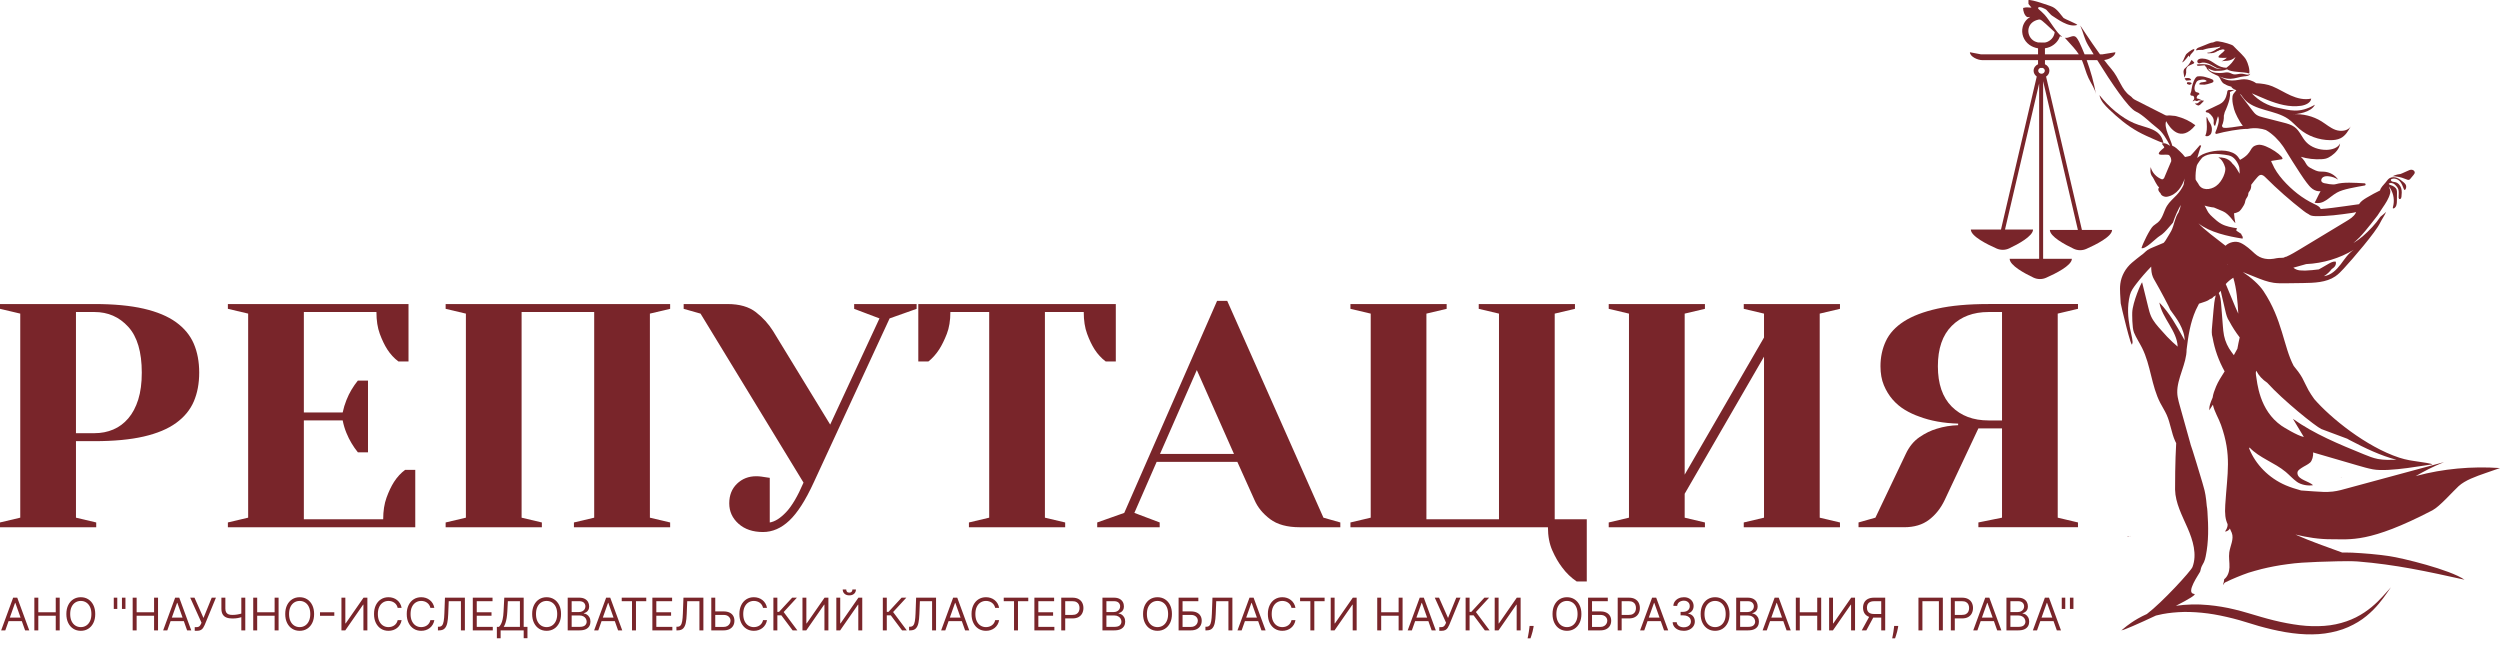
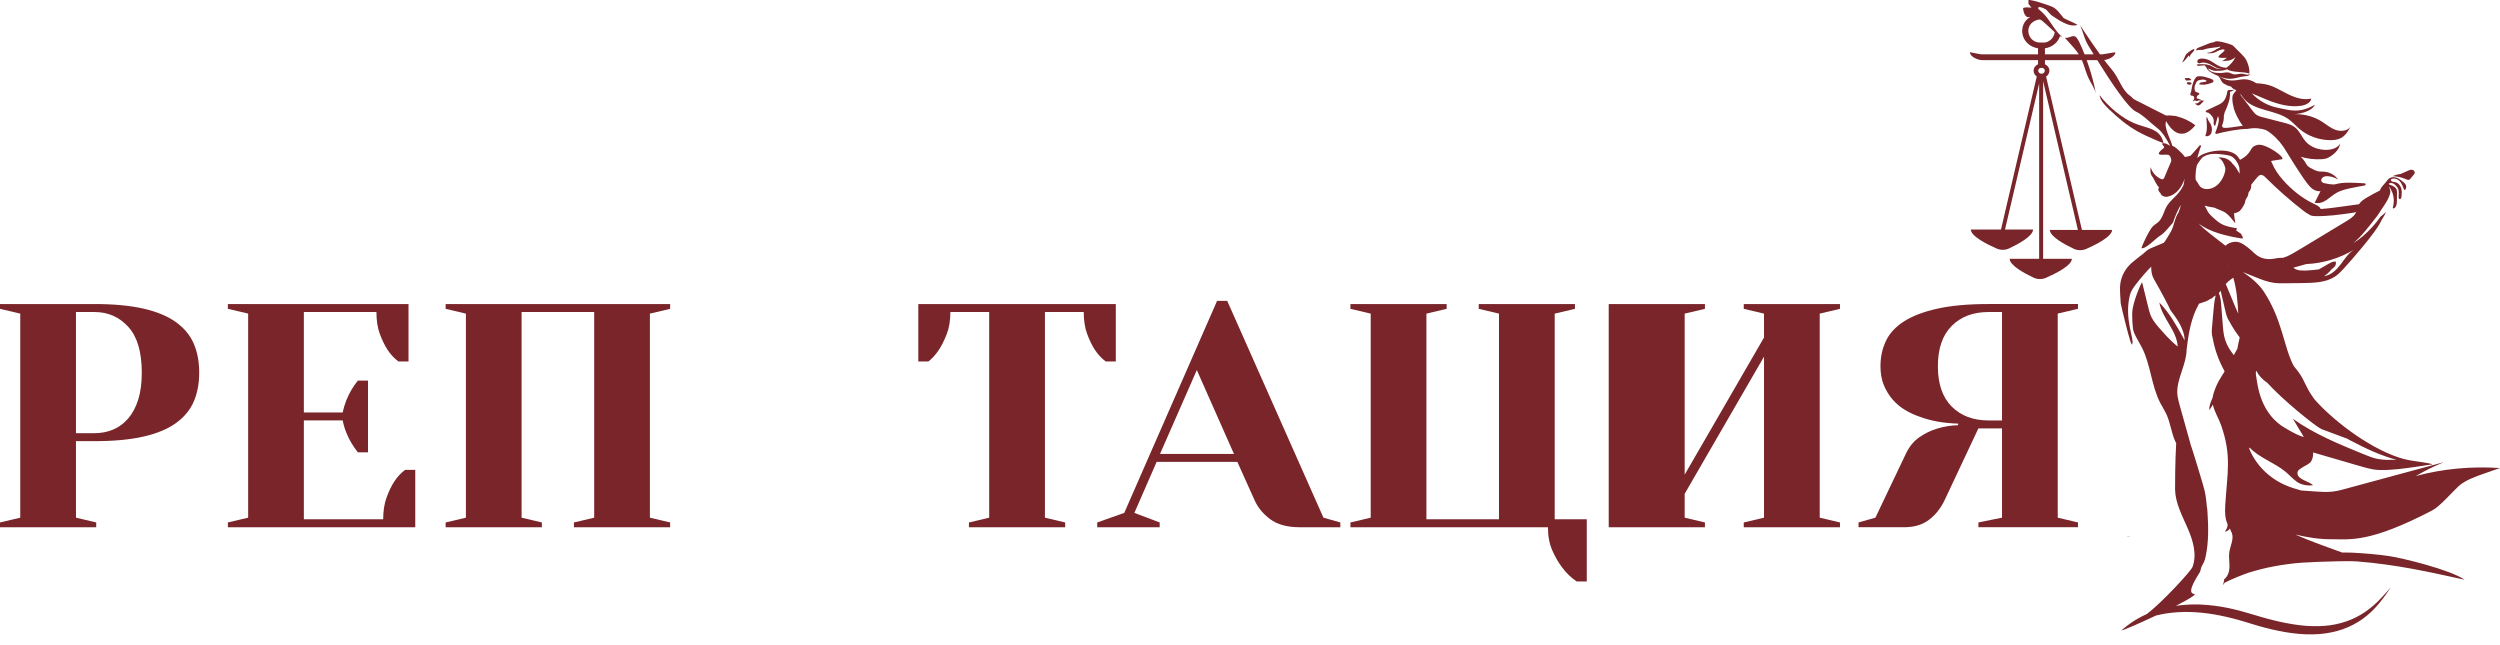
<svg xmlns="http://www.w3.org/2000/svg" width="349" height="90" viewBox="0 0 349 90" fill="none">
-   <path d="M0.74 88H0.161L1.837 83.434H2.408L4.084 88H3.504L2.14 84.157H2.104L0.74 88ZM0.954 86.217H3.29V86.707H0.954V86.217ZM4.795 88V83.434H5.348V85.468H7.782V83.434H8.335V88H7.782V85.958H5.348V88H4.795ZM13.294 85.717C13.294 86.199 13.207 86.615 13.034 86.966C12.86 87.316 12.621 87.587 12.318 87.777C12.015 87.967 11.668 88.062 11.279 88.062C10.89 88.062 10.543 87.967 10.24 87.777C9.937 87.587 9.698 87.316 9.525 86.966C9.351 86.615 9.264 86.199 9.264 85.717C9.264 85.236 9.351 84.82 9.525 84.469C9.698 84.118 9.937 83.848 10.24 83.657C10.543 83.467 10.89 83.372 11.279 83.372C11.668 83.372 12.015 83.467 12.318 83.657C12.621 83.848 12.86 84.118 13.034 84.469C13.207 84.82 13.294 85.236 13.294 85.717ZM12.759 85.717C12.759 85.322 12.693 84.988 12.561 84.716C12.43 84.444 12.252 84.239 12.028 84.099C11.805 83.959 11.556 83.889 11.279 83.889C11.003 83.889 10.752 83.959 10.528 84.099C10.305 84.239 10.127 84.444 9.995 84.716C9.864 84.988 9.799 85.322 9.799 85.717C9.799 86.112 9.864 86.446 9.995 86.718C10.127 86.99 10.305 87.196 10.528 87.336C10.752 87.475 11.003 87.545 11.279 87.545C11.556 87.545 11.805 87.475 12.028 87.336C12.252 87.196 12.43 86.99 12.561 86.718C12.693 86.446 12.759 86.112 12.759 85.717ZM16.373 83.434V85.004H15.883V83.434H16.373ZM17.514 83.434V85.004H17.024V83.434H17.514ZM18.521 88V83.434H19.074V85.468H21.509V83.434H22.061V88H21.509V85.958H19.074V88H18.521ZM23.356 88H22.776L24.452 83.434H25.023L26.7 88H26.12L24.756 84.157H24.72L23.356 88ZM23.57 86.217H25.906V86.707H23.57V86.217ZM27.186 88.062V87.545H27.471C27.581 87.545 27.673 87.524 27.747 87.481C27.823 87.438 27.886 87.382 27.935 87.313C27.985 87.245 28.027 87.174 28.059 87.099L28.131 86.93L26.552 83.434H27.15L28.407 86.27L29.558 83.434H30.146L28.568 87.26C28.505 87.403 28.434 87.535 28.354 87.657C28.275 87.779 28.167 87.877 28.03 87.951C27.895 88.025 27.712 88.062 27.48 88.062H27.186ZM30.907 83.434H31.46V84.959C31.46 85.185 31.499 85.363 31.578 85.492C31.657 85.62 31.768 85.71 31.912 85.764C32.056 85.816 32.227 85.842 32.423 85.842C32.546 85.842 32.666 85.838 32.782 85.829C32.898 85.818 33.011 85.804 33.12 85.786C33.232 85.769 33.34 85.747 33.446 85.722C33.553 85.696 33.658 85.668 33.76 85.637V86.136C33.661 86.168 33.562 86.196 33.464 86.221C33.367 86.246 33.266 86.268 33.161 86.286C33.056 86.303 32.944 86.318 32.824 86.328C32.704 86.337 32.57 86.341 32.423 86.341C32.108 86.341 31.836 86.296 31.609 86.205C31.383 86.115 31.209 85.968 31.087 85.766C30.967 85.564 30.907 85.295 30.907 84.959V83.434ZM33.689 83.434H34.242V88H33.689V83.434ZM35.35 88V83.434H35.903V85.468H38.337V83.434H38.89V88H38.337V85.958H35.903V88H35.35ZM43.849 85.717C43.849 86.199 43.762 86.615 43.588 86.966C43.414 87.316 43.176 87.587 42.873 87.777C42.569 87.967 42.223 88.062 41.834 88.062C41.444 88.062 41.098 87.967 40.795 87.777C40.492 87.587 40.253 87.316 40.079 86.966C39.905 86.615 39.818 86.199 39.818 85.717C39.818 85.236 39.905 84.82 40.079 84.469C40.253 84.118 40.492 83.848 40.795 83.657C41.098 83.467 41.444 83.372 41.834 83.372C42.223 83.372 42.569 83.467 42.873 83.657C43.176 83.848 43.414 84.118 43.588 84.469C43.762 84.82 43.849 85.236 43.849 85.717ZM43.314 85.717C43.314 85.322 43.248 84.988 43.115 84.716C42.985 84.444 42.807 84.239 42.583 84.099C42.36 83.959 42.11 83.889 41.834 83.889C41.557 83.889 41.307 83.959 41.082 84.099C40.859 84.239 40.682 84.444 40.55 84.716C40.419 84.988 40.353 85.322 40.353 85.717C40.353 86.112 40.419 86.446 40.55 86.718C40.682 86.99 40.859 87.196 41.082 87.336C41.307 87.475 41.557 87.545 41.834 87.545C42.11 87.545 42.36 87.475 42.583 87.336C42.807 87.196 42.985 86.99 43.115 86.718C43.248 86.446 43.314 86.112 43.314 85.717ZM46.669 85.472V85.962H44.672V85.472H46.669ZM47.666 83.434H48.21V87.028H48.255L50.751 83.434H51.286V88H50.733V84.415H50.689L48.201 88H47.666V83.434ZM56.066 84.861H55.514C55.481 84.702 55.424 84.562 55.342 84.442C55.262 84.322 55.164 84.221 55.048 84.139C54.933 84.056 54.806 83.993 54.666 83.952C54.527 83.91 54.381 83.889 54.23 83.889C53.953 83.889 53.703 83.959 53.478 84.099C53.255 84.239 53.078 84.444 52.946 84.716C52.815 84.988 52.749 85.322 52.749 85.717C52.749 86.112 52.815 86.446 52.946 86.718C53.078 86.99 53.255 87.196 53.478 87.336C53.703 87.475 53.953 87.545 54.23 87.545C54.381 87.545 54.527 87.524 54.666 87.483C54.806 87.441 54.933 87.379 55.048 87.298C55.164 87.215 55.262 87.113 55.342 86.992C55.424 86.871 55.481 86.731 55.514 86.573H56.066C56.025 86.807 55.949 87.015 55.839 87.2C55.729 87.384 55.592 87.541 55.429 87.67C55.265 87.798 55.082 87.895 54.878 87.962C54.676 88.029 54.46 88.062 54.23 88.062C53.84 88.062 53.494 87.967 53.191 87.777C52.888 87.587 52.649 87.316 52.475 86.966C52.301 86.615 52.214 86.199 52.214 85.717C52.214 85.236 52.301 84.82 52.475 84.469C52.649 84.118 52.888 83.848 53.191 83.657C53.494 83.467 53.84 83.372 54.23 83.372C54.46 83.372 54.676 83.405 54.878 83.472C55.082 83.539 55.265 83.637 55.429 83.767C55.592 83.894 55.729 84.05 55.839 84.235C55.949 84.418 56.025 84.626 56.066 84.861ZM60.634 84.861H60.081C60.048 84.702 59.991 84.562 59.909 84.442C59.829 84.322 59.731 84.221 59.615 84.139C59.501 84.056 59.373 83.993 59.234 83.952C59.094 83.91 58.948 83.889 58.797 83.889C58.52 83.889 58.27 83.959 58.045 84.099C57.823 84.239 57.645 84.444 57.513 84.716C57.382 84.988 57.316 85.322 57.316 85.717C57.316 86.112 57.382 86.446 57.513 86.718C57.645 86.99 57.823 87.196 58.045 87.336C58.27 87.475 58.52 87.545 58.797 87.545C58.948 87.545 59.094 87.524 59.234 87.483C59.373 87.441 59.501 87.379 59.615 87.298C59.731 87.215 59.829 87.113 59.909 86.992C59.991 86.871 60.048 86.731 60.081 86.573H60.634C60.592 86.807 60.516 87.015 60.406 87.2C60.296 87.384 60.16 87.541 59.996 87.67C59.833 87.798 59.649 87.895 59.446 87.962C59.243 88.029 59.027 88.062 58.797 88.062C58.407 88.062 58.061 87.967 57.758 87.777C57.455 87.587 57.216 87.316 57.042 86.966C56.868 86.615 56.782 86.199 56.782 85.717C56.782 85.236 56.868 84.82 57.042 84.469C57.216 84.118 57.455 83.848 57.758 83.657C58.061 83.467 58.407 83.372 58.797 83.372C59.027 83.372 59.243 83.405 59.446 83.472C59.649 83.539 59.833 83.637 59.996 83.767C60.16 83.894 60.296 84.05 60.406 84.235C60.516 84.418 60.592 84.626 60.634 84.861ZM61.135 88V87.492H61.269C61.459 87.492 61.607 87.431 61.712 87.309C61.818 87.187 61.893 86.99 61.94 86.718C61.987 86.446 62.019 86.086 62.035 85.637L62.116 83.434H64.898V88H64.345V83.925H62.642L62.57 85.744C62.553 86.222 62.509 86.63 62.439 86.966C62.369 87.302 62.246 87.558 62.071 87.735C61.896 87.912 61.64 88 61.304 88H61.135ZM66.002 88V83.434H68.758V83.925H66.555V85.468H68.615V85.958H66.555V87.51H68.793V88H66.002ZM69.362 89.106V87.51H69.656C69.757 87.417 69.852 87.287 69.942 87.119C70.032 86.95 70.109 86.724 70.171 86.442C70.235 86.158 70.277 85.797 70.298 85.361L70.396 83.434H73.107V87.51H73.633V89.097H73.107V88H69.888V89.106H69.362ZM70.316 87.51H72.581V83.925H70.896L70.824 85.361C70.806 85.693 70.775 85.995 70.731 86.266C70.686 86.535 70.629 86.773 70.559 86.981C70.489 87.188 70.408 87.364 70.316 87.51ZM78.321 85.717C78.321 86.199 78.234 86.615 78.06 86.966C77.886 87.316 77.648 87.587 77.344 87.777C77.041 87.967 76.695 88.062 76.306 88.062C75.916 88.062 75.57 87.967 75.267 87.777C74.963 87.587 74.725 87.316 74.551 86.966C74.377 86.615 74.29 86.199 74.29 85.717C74.29 85.236 74.377 84.82 74.551 84.469C74.725 84.118 74.963 83.848 75.267 83.657C75.57 83.467 75.916 83.372 76.306 83.372C76.695 83.372 77.041 83.467 77.344 83.657C77.648 83.848 77.886 84.118 78.06 84.469C78.234 84.82 78.321 85.236 78.321 85.717ZM77.786 85.717C77.786 85.322 77.72 84.988 77.587 84.716C77.457 84.444 77.279 84.239 77.055 84.099C76.832 83.959 76.582 83.889 76.306 83.889C76.029 83.889 75.779 83.959 75.554 84.099C75.331 84.239 75.154 84.444 75.022 84.716C74.891 84.988 74.825 85.322 74.825 85.717C74.825 86.112 74.891 86.446 75.022 86.718C75.154 86.99 75.331 87.196 75.554 87.336C75.779 87.475 76.029 87.545 76.306 87.545C76.582 87.545 76.832 87.475 77.055 87.336C77.279 87.196 77.457 86.99 77.587 86.718C77.72 86.446 77.786 86.112 77.786 85.717ZM79.251 88V83.434H80.847C81.165 83.434 81.427 83.489 81.634 83.599C81.84 83.708 81.994 83.854 82.095 84.039C82.196 84.221 82.247 84.424 82.247 84.647C82.247 84.843 82.212 85.005 82.142 85.133C82.073 85.261 81.983 85.362 81.87 85.436C81.758 85.511 81.637 85.566 81.507 85.601V85.646C81.646 85.655 81.787 85.704 81.928 85.793C82.069 85.882 82.187 86.01 82.282 86.176C82.377 86.343 82.425 86.546 82.425 86.787C82.425 87.016 82.373 87.222 82.269 87.405C82.165 87.588 82.001 87.733 81.776 87.84C81.552 87.947 81.26 88 80.9 88H79.251ZM79.803 87.51H80.9C81.261 87.51 81.518 87.44 81.669 87.3C81.822 87.159 81.899 86.988 81.899 86.787C81.899 86.633 81.859 86.49 81.781 86.359C81.702 86.227 81.59 86.121 81.444 86.043C81.298 85.962 81.126 85.922 80.927 85.922H79.803V87.51ZM79.803 85.441H80.829C80.995 85.441 81.145 85.408 81.279 85.343C81.414 85.277 81.521 85.185 81.6 85.066C81.68 84.947 81.721 84.808 81.721 84.647C81.721 84.447 81.651 84.276 81.511 84.137C81.371 83.996 81.15 83.925 80.847 83.925H79.803V85.441ZM83.521 88H82.941L84.618 83.434H85.188L86.865 88H86.285L84.921 84.157H84.885L83.521 88ZM83.735 86.217H86.071V86.707H83.735V86.217ZM86.793 83.925V83.434H90.217V83.925H88.781V88H88.228V83.925H86.793ZM91.07 88V83.434H93.826V83.925H91.623V85.468H93.683V85.958H91.623V87.51H93.861V88H91.07ZM94.43 88V87.492H94.563C94.754 87.492 94.901 87.431 95.007 87.309C95.112 87.187 95.188 86.99 95.234 86.718C95.282 86.446 95.314 86.086 95.33 85.637L95.41 83.434H98.193V88H97.64V83.925H95.937L95.865 85.744C95.847 86.222 95.804 86.63 95.734 86.966C95.664 87.302 95.541 87.558 95.366 87.735C95.191 87.912 94.935 88 94.599 88H94.43ZM99.707 85.352H101.009C101.336 85.352 101.612 85.405 101.836 85.512C102.062 85.619 102.233 85.77 102.349 85.965C102.467 86.159 102.525 86.389 102.525 86.653C102.525 86.918 102.467 87.151 102.349 87.353C102.233 87.556 102.062 87.714 101.836 87.828C101.612 87.943 101.336 88 101.009 88H99.297V83.434H99.85V87.519H101.009C101.217 87.519 101.394 87.477 101.538 87.394C101.683 87.309 101.793 87.2 101.868 87.068C101.943 86.934 101.981 86.793 101.981 86.645C101.981 86.426 101.897 86.238 101.729 86.081C101.561 85.922 101.321 85.842 101.009 85.842H99.707V85.352ZM107.072 84.861H106.52C106.487 84.702 106.43 84.562 106.348 84.442C106.268 84.322 106.17 84.221 106.054 84.139C105.939 84.056 105.812 83.993 105.672 83.952C105.533 83.91 105.387 83.889 105.236 83.889C104.959 83.889 104.709 83.959 104.484 84.099C104.261 84.239 104.084 84.444 103.951 84.716C103.821 84.988 103.755 85.322 103.755 85.717C103.755 86.112 103.821 86.446 103.951 86.718C104.084 86.99 104.261 87.196 104.484 87.336C104.709 87.475 104.959 87.545 105.236 87.545C105.387 87.545 105.533 87.524 105.672 87.483C105.812 87.441 105.939 87.379 106.054 87.298C106.17 87.215 106.268 87.113 106.348 86.992C106.43 86.871 106.487 86.731 106.52 86.573H107.072C107.031 86.807 106.955 87.015 106.845 87.2C106.735 87.384 106.598 87.541 106.435 87.67C106.271 87.798 106.088 87.895 105.884 87.962C105.682 88.029 105.466 88.062 105.236 88.062C104.846 88.062 104.5 87.967 104.197 87.777C103.894 87.587 103.655 87.316 103.481 86.966C103.307 86.615 103.22 86.199 103.22 85.717C103.22 85.236 103.307 84.82 103.481 84.469C103.655 84.118 103.894 83.848 104.197 83.657C104.5 83.467 104.846 83.372 105.236 83.372C105.466 83.372 105.682 83.405 105.884 83.472C106.088 83.539 106.271 83.637 106.435 83.767C106.598 83.894 106.735 84.05 106.845 84.235C106.955 84.418 107.031 84.626 107.072 84.861ZM110.65 88L109.08 85.904H108.519V88H107.966V83.434H108.519V85.414H108.759L110.587 83.434H111.247L109.402 85.441L111.31 88H110.65ZM112.024 83.434H112.568V87.028H112.613L115.11 83.434H115.645V88H115.092V84.415H115.047L112.559 88H112.024V83.434ZM116.751 83.434H117.295V87.028H117.339L119.836 83.434H120.371V88H119.818V84.415H119.774L117.286 88H116.751V83.434ZM118.998 82.293H119.488C119.488 82.534 119.405 82.731 119.239 82.884C119.072 83.037 118.846 83.113 118.561 83.113C118.28 83.113 118.057 83.037 117.89 82.884C117.725 82.731 117.643 82.534 117.643 82.293H118.133C118.133 82.409 118.165 82.511 118.229 82.598C118.294 82.686 118.405 82.73 118.561 82.73C118.717 82.73 118.829 82.686 118.895 82.598C118.964 82.511 118.998 82.409 118.998 82.293ZM125.927 88L124.358 85.904H123.796V88H123.243V83.434H123.796V85.414H124.037L125.865 83.434H126.525L124.679 85.441L126.587 88H125.927ZM126.909 88V87.492H127.043C127.233 87.492 127.381 87.431 127.487 87.309C127.592 87.187 127.668 86.99 127.714 86.718C127.762 86.446 127.793 86.086 127.81 85.637L127.89 83.434H130.672V88H130.119V83.925H128.416L128.345 85.744C128.327 86.222 128.283 86.63 128.213 86.966C128.143 87.302 128.021 87.558 127.845 87.735C127.67 87.912 127.414 88 127.079 88H126.909ZM131.964 88H131.384L133.061 83.434H133.632L135.308 88H134.728L133.364 84.157H133.328L131.964 88ZM132.178 86.217H134.514V86.707H132.178V86.217ZM139.478 84.861H138.926C138.893 84.702 138.836 84.562 138.754 84.442C138.674 84.322 138.576 84.221 138.46 84.139C138.345 84.056 138.218 83.993 138.078 83.952C137.939 83.91 137.793 83.889 137.642 83.889C137.365 83.889 137.115 83.959 136.89 84.099C136.667 84.239 136.49 84.444 136.357 84.716C136.227 84.988 136.161 85.322 136.161 85.717C136.161 86.112 136.227 86.446 136.357 86.718C136.49 86.99 136.667 87.196 136.89 87.336C137.115 87.475 137.365 87.545 137.642 87.545C137.793 87.545 137.939 87.524 138.078 87.483C138.218 87.441 138.345 87.379 138.46 87.298C138.576 87.215 138.674 87.113 138.754 86.992C138.836 86.871 138.893 86.731 138.926 86.573H139.478C139.437 86.807 139.361 87.015 139.251 87.2C139.141 87.384 139.004 87.541 138.841 87.67C138.677 87.798 138.494 87.895 138.29 87.962C138.088 88.029 137.872 88.062 137.642 88.062C137.252 88.062 136.906 87.967 136.603 87.777C136.299 87.587 136.061 87.316 135.887 86.966C135.713 86.615 135.626 86.199 135.626 85.717C135.626 85.236 135.713 84.82 135.887 84.469C136.061 84.118 136.299 83.848 136.603 83.657C136.906 83.467 137.252 83.372 137.642 83.372C137.872 83.372 138.088 83.405 138.29 83.472C138.494 83.539 138.677 83.637 138.841 83.767C139.004 83.894 139.141 84.05 139.251 84.235C139.361 84.418 139.437 84.626 139.478 84.861ZM140.122 83.925V83.434H143.546V83.925H142.111V88H141.558V83.925H140.122ZM144.4 88V83.434H147.155V83.925H144.952V85.468H147.012V85.958H144.952V87.51H147.191V88H144.4ZM148.151 88V83.434H149.694C150.052 83.434 150.345 83.499 150.572 83.628C150.801 83.756 150.971 83.929 151.081 84.148C151.191 84.366 151.246 84.61 151.246 84.879C151.246 85.148 151.191 85.392 151.081 85.612C150.972 85.832 150.804 86.008 150.577 86.138C150.35 86.268 150.058 86.332 149.703 86.332H148.597V85.842H149.685C149.93 85.842 150.127 85.8 150.276 85.715C150.425 85.63 150.532 85.516 150.599 85.372C150.668 85.226 150.702 85.062 150.702 84.879C150.702 84.696 150.668 84.533 150.599 84.389C150.532 84.244 150.424 84.132 150.274 84.05C150.124 83.966 149.924 83.925 149.676 83.925H148.704V88H148.151ZM153.902 88V83.434H155.498C155.816 83.434 156.078 83.489 156.285 83.599C156.492 83.708 156.645 83.854 156.746 84.039C156.848 84.221 156.898 84.424 156.898 84.647C156.898 84.843 156.863 85.005 156.793 85.133C156.725 85.261 156.634 85.362 156.521 85.436C156.41 85.511 156.289 85.566 156.158 85.601V85.646C156.298 85.655 156.438 85.704 156.579 85.793C156.72 85.882 156.839 86.01 156.934 86.176C157.029 86.343 157.076 86.546 157.076 86.787C157.076 87.016 157.024 87.222 156.92 87.405C156.816 87.588 156.652 87.733 156.428 87.84C156.203 87.947 155.911 88 155.552 88H153.902ZM154.455 87.51H155.552C155.913 87.51 156.169 87.44 156.321 87.3C156.474 87.159 156.55 86.988 156.55 86.787C156.55 86.633 156.511 86.49 156.432 86.359C156.353 86.227 156.241 86.121 156.096 86.043C155.95 85.962 155.777 85.922 155.578 85.922H154.455V87.51ZM154.455 85.441H155.48C155.647 85.441 155.797 85.408 155.931 85.343C156.066 85.277 156.173 85.185 156.252 85.066C156.332 84.947 156.372 84.808 156.372 84.647C156.372 84.447 156.302 84.276 156.162 84.137C156.023 83.996 155.801 83.925 155.498 83.925H154.455V85.441ZM163.603 85.717C163.603 86.199 163.516 86.615 163.342 86.966C163.168 87.316 162.929 87.587 162.626 87.777C162.323 87.967 161.977 88.062 161.587 88.062C161.198 88.062 160.852 87.967 160.549 87.777C160.245 87.587 160.007 87.316 159.833 86.966C159.659 86.615 159.572 86.199 159.572 85.717C159.572 85.236 159.659 84.82 159.833 84.469C160.007 84.118 160.245 83.848 160.549 83.657C160.852 83.467 161.198 83.372 161.587 83.372C161.977 83.372 162.323 83.467 162.626 83.657C162.929 83.848 163.168 84.118 163.342 84.469C163.516 84.82 163.603 85.236 163.603 85.717ZM163.068 85.717C163.068 85.322 163.001 84.988 162.869 84.716C162.738 84.444 162.561 84.239 162.336 84.099C162.113 83.959 161.864 83.889 161.587 83.889C161.311 83.889 161.06 83.959 160.836 84.099C160.613 84.239 160.436 84.444 160.303 84.716C160.172 84.988 160.107 85.322 160.107 85.717C160.107 86.112 160.172 86.446 160.303 86.718C160.436 86.99 160.613 87.196 160.836 87.336C161.06 87.475 161.311 87.545 161.587 87.545C161.864 87.545 162.113 87.475 162.336 87.336C162.561 87.196 162.738 86.99 162.869 86.718C163.001 86.446 163.068 86.112 163.068 85.717ZM164.532 88V83.434H167.288V83.925H165.085V85.352H166.244C166.571 85.352 166.847 85.405 167.071 85.512C167.297 85.619 167.468 85.77 167.584 85.965C167.702 86.159 167.76 86.389 167.76 86.653C167.76 86.918 167.702 87.151 167.584 87.353C167.468 87.556 167.297 87.714 167.071 87.828C166.847 87.943 166.571 88 166.244 88H164.532ZM165.085 87.519H166.244C166.452 87.519 166.629 87.477 166.773 87.394C166.918 87.309 167.028 87.2 167.103 87.068C167.178 86.934 167.216 86.793 167.216 86.645C167.216 86.426 167.132 86.238 166.964 86.081C166.796 85.922 166.556 85.842 166.244 85.842H165.085V87.519ZM168.278 88V87.492H168.412C168.602 87.492 168.75 87.431 168.855 87.309C168.961 87.187 169.037 86.99 169.083 86.718C169.13 86.446 169.162 86.086 169.179 85.637L169.259 83.434H172.041V88H171.488V83.925H169.785L169.714 85.744C169.696 86.222 169.652 86.63 169.582 86.966C169.512 87.302 169.39 87.558 169.214 87.735C169.039 87.912 168.783 88 168.447 88H168.278ZM173.333 88H172.753L174.43 83.434H175L176.677 88H176.097L174.733 84.157H174.697L173.333 88ZM173.547 86.217H175.883V86.707H173.547V86.217ZM180.847 84.861H180.294C180.262 84.702 180.204 84.562 180.123 84.442C180.042 84.322 179.944 84.221 179.828 84.139C179.714 84.056 179.587 83.993 179.447 83.952C179.308 83.91 179.162 83.889 179.01 83.889C178.734 83.889 178.483 83.959 178.259 84.099C178.036 84.239 177.859 84.444 177.726 84.716C177.595 84.988 177.53 85.322 177.53 85.717C177.53 86.112 177.595 86.446 177.726 86.718C177.859 86.99 178.036 87.196 178.259 87.336C178.483 87.475 178.734 87.545 179.01 87.545C179.162 87.545 179.308 87.524 179.447 87.483C179.587 87.441 179.714 87.379 179.828 87.298C179.944 87.215 180.042 87.113 180.123 86.992C180.204 86.871 180.262 86.731 180.294 86.573H180.847C180.806 86.807 180.73 87.015 180.62 87.2C180.51 87.384 180.373 87.541 180.21 87.67C180.046 87.798 179.863 87.895 179.659 87.962C179.457 88.029 179.241 88.062 179.01 88.062C178.621 88.062 178.275 87.967 177.971 87.777C177.668 87.587 177.43 87.316 177.256 86.966C177.082 86.615 176.995 86.199 176.995 85.717C176.995 85.236 177.082 84.82 177.256 84.469C177.43 84.118 177.668 83.848 177.971 83.657C178.275 83.467 178.621 83.372 179.01 83.372C179.241 83.372 179.457 83.405 179.659 83.472C179.863 83.539 180.046 83.637 180.21 83.767C180.373 83.894 180.51 84.05 180.62 84.235C180.73 84.418 180.806 84.626 180.847 84.861ZM181.491 83.925V83.434H184.915V83.925H183.479V88H182.927V83.925H181.491ZM185.768 83.434H186.312V87.028H186.357L188.854 83.434H189.389V88H188.836V84.415H188.791L186.303 88H185.768V83.434ZM192.261 88V83.434H192.813V85.468H195.248V83.434H195.801V88H195.248V85.958H192.813V88H192.261ZM197.095 88H196.515L198.192 83.434H198.762L200.439 88H199.859L198.495 84.157H198.459L197.095 88ZM197.309 86.217H199.645V86.707H197.309V86.217ZM200.925 88.062V87.545H201.21C201.32 87.545 201.412 87.524 201.486 87.481C201.562 87.438 201.625 87.382 201.674 87.313C201.724 87.245 201.766 87.174 201.799 87.099L201.87 86.93L200.292 83.434H200.889L202.146 86.27L203.297 83.434H203.885L202.307 87.26C202.244 87.403 202.173 87.535 202.093 87.657C202.014 87.779 201.906 87.877 201.77 87.951C201.634 88.025 201.451 88.062 201.219 88.062H200.925ZM207.285 88L205.716 85.904H205.154V88H204.601V83.434H205.154V85.414H205.395L207.223 83.434H207.883L206.037 85.441L207.945 88H207.285ZM208.66 83.434H209.204V87.028H209.248L211.745 83.434H212.28V88H211.727V84.415H211.683L209.195 88H208.66V83.434ZM214.1 87.376L214.064 87.617C214.039 87.786 214 87.967 213.948 88.16C213.898 88.354 213.845 88.536 213.79 88.707C213.735 88.878 213.69 89.014 213.654 89.115H213.253C213.272 89.019 213.297 88.894 213.328 88.738C213.36 88.582 213.391 88.407 213.422 88.214C213.455 88.022 213.482 87.826 213.502 87.626L213.529 87.376H214.1ZM220.764 85.717C220.764 86.199 220.677 86.615 220.503 86.966C220.329 87.316 220.09 87.587 219.787 87.777C219.484 87.967 219.138 88.062 218.748 88.062C218.359 88.062 218.013 87.967 217.71 87.777C217.406 87.587 217.168 87.316 216.994 86.966C216.82 86.615 216.733 86.199 216.733 85.717C216.733 85.236 216.82 84.82 216.994 84.469C217.168 84.118 217.406 83.848 217.71 83.657C218.013 83.467 218.359 83.372 218.748 83.372C219.138 83.372 219.484 83.467 219.787 83.657C220.09 83.848 220.329 84.118 220.503 84.469C220.677 84.82 220.764 85.236 220.764 85.717ZM220.229 85.717C220.229 85.322 220.162 84.988 220.03 84.716C219.899 84.444 219.722 84.239 219.497 84.099C219.274 83.959 219.025 83.889 218.748 83.889C218.472 83.889 218.222 83.959 217.997 84.099C217.774 84.239 217.597 84.444 217.464 84.716C217.334 84.988 217.268 85.322 217.268 85.717C217.268 86.112 217.334 86.446 217.464 86.718C217.597 86.99 217.774 87.196 217.997 87.336C218.222 87.475 218.472 87.545 218.748 87.545C219.025 87.545 219.274 87.475 219.497 87.336C219.722 87.196 219.899 86.99 220.03 86.718C220.162 86.446 220.229 86.112 220.229 85.717ZM221.693 88V83.434H224.449V83.925H222.246V85.352H223.405C223.732 85.352 224.008 85.405 224.232 85.512C224.458 85.619 224.629 85.77 224.745 85.965C224.863 86.159 224.921 86.389 224.921 86.653C224.921 86.918 224.863 87.151 224.745 87.353C224.629 87.556 224.458 87.714 224.232 87.828C224.008 87.943 223.732 88 223.405 88H221.693ZM222.246 87.519H223.405C223.613 87.519 223.79 87.477 223.934 87.394C224.079 87.309 224.189 87.2 224.264 87.068C224.339 86.934 224.377 86.793 224.377 86.645C224.377 86.426 224.293 86.238 224.125 86.081C223.957 85.922 223.717 85.842 223.405 85.842H222.246V87.519ZM225.831 88V83.434H227.374C227.732 83.434 228.025 83.499 228.252 83.628C228.481 83.756 228.651 83.929 228.761 84.148C228.871 84.366 228.926 84.61 228.926 84.879C228.926 85.148 228.871 85.392 228.761 85.612C228.652 85.832 228.484 86.008 228.257 86.138C228.029 86.268 227.738 86.332 227.383 86.332H226.277V85.842H227.365C227.61 85.842 227.807 85.8 227.956 85.715C228.105 85.63 228.212 85.516 228.279 85.372C228.347 85.226 228.382 85.062 228.382 84.879C228.382 84.696 228.347 84.533 228.279 84.389C228.212 84.244 228.104 84.132 227.954 84.05C227.804 83.966 227.604 83.925 227.356 83.925H226.384V88H225.831ZM229.538 88H228.958L230.634 83.434H231.205L232.881 88H232.302L230.938 84.157H230.902L229.538 88ZM229.752 86.217H232.088V86.707H229.752V86.217ZM235.055 88.062C234.761 88.062 234.498 88.012 234.268 87.911C234.039 87.81 233.857 87.669 233.722 87.49C233.588 87.308 233.515 87.098 233.503 86.859H234.065C234.077 87.006 234.128 87.133 234.217 87.24C234.306 87.345 234.423 87.427 234.567 87.485C234.711 87.543 234.871 87.572 235.046 87.572C235.242 87.572 235.416 87.538 235.568 87.469C235.719 87.401 235.838 87.306 235.924 87.184C236.011 87.062 236.054 86.921 236.054 86.76C236.054 86.593 236.012 86.445 235.929 86.317C235.846 86.188 235.724 86.087 235.563 86.014C235.403 85.941 235.207 85.904 234.975 85.904H234.609V85.414H234.975C235.156 85.414 235.315 85.381 235.452 85.316C235.59 85.251 235.698 85.158 235.775 85.04C235.854 84.921 235.893 84.781 235.893 84.62C235.893 84.466 235.859 84.331 235.791 84.217C235.722 84.103 235.626 84.013 235.501 83.949C235.378 83.885 235.232 83.853 235.064 83.853C234.906 83.853 234.758 83.882 234.618 83.941C234.48 83.997 234.367 84.079 234.279 84.188C234.192 84.295 234.144 84.424 234.137 84.576H233.602C233.61 84.337 233.683 84.127 233.818 83.947C233.953 83.766 234.13 83.625 234.348 83.524C234.568 83.422 234.81 83.372 235.073 83.372C235.355 83.372 235.597 83.429 235.8 83.544C236.002 83.657 236.157 83.806 236.266 83.992C236.374 84.177 236.428 84.378 236.428 84.594C236.428 84.851 236.361 85.07 236.225 85.251C236.092 85.433 235.91 85.558 235.679 85.628V85.664C235.968 85.711 236.193 85.834 236.355 86.031C236.517 86.228 236.598 86.471 236.598 86.76C236.598 87.009 236.53 87.232 236.395 87.429C236.261 87.626 236.078 87.78 235.846 87.893C235.615 88.006 235.351 88.062 235.055 88.062ZM241.442 85.717C241.442 86.199 241.355 86.615 241.181 86.966C241.007 87.316 240.769 87.587 240.466 87.777C240.162 87.967 239.816 88.062 239.427 88.062C239.037 88.062 238.691 87.967 238.388 87.777C238.085 87.587 237.846 87.316 237.672 86.966C237.498 86.615 237.411 86.199 237.411 85.717C237.411 85.236 237.498 84.82 237.672 84.469C237.846 84.118 238.085 83.848 238.388 83.657C238.691 83.467 239.037 83.372 239.427 83.372C239.816 83.372 240.162 83.467 240.466 83.657C240.769 83.848 241.007 84.118 241.181 84.469C241.355 84.82 241.442 85.236 241.442 85.717ZM240.907 85.717C240.907 85.322 240.841 84.988 240.709 84.716C240.578 84.444 240.4 84.239 240.176 84.099C239.953 83.959 239.703 83.889 239.427 83.889C239.15 83.889 238.9 83.959 238.675 84.099C238.452 84.239 238.275 84.444 238.143 84.716C238.012 84.988 237.946 85.322 237.946 85.717C237.946 86.112 238.012 86.446 238.143 86.718C238.275 86.99 238.452 87.196 238.675 87.336C238.9 87.475 239.15 87.545 239.427 87.545C239.703 87.545 239.953 87.475 240.176 87.336C240.4 87.196 240.578 86.99 240.709 86.718C240.841 86.446 240.907 86.112 240.907 85.717ZM242.372 88V83.434H243.968C244.286 83.434 244.548 83.489 244.755 83.599C244.961 83.708 245.115 83.854 245.216 84.039C245.317 84.221 245.368 84.424 245.368 84.647C245.368 84.843 245.333 85.005 245.263 85.133C245.195 85.261 245.104 85.362 244.991 85.436C244.879 85.511 244.758 85.566 244.628 85.601V85.646C244.767 85.655 244.908 85.704 245.049 85.793C245.19 85.882 245.308 86.01 245.403 86.176C245.498 86.343 245.546 86.546 245.546 86.787C245.546 87.016 245.494 87.222 245.39 87.405C245.286 87.588 245.122 87.733 244.897 87.84C244.673 87.947 244.381 88 244.021 88H242.372ZM242.924 87.51H244.021C244.382 87.51 244.639 87.44 244.79 87.3C244.943 87.159 245.02 86.988 245.02 86.787C245.02 86.633 244.981 86.49 244.902 86.359C244.823 86.227 244.711 86.121 244.565 86.043C244.42 85.962 244.247 85.922 244.048 85.922H242.924V87.51ZM242.924 85.441H243.95C244.116 85.441 244.266 85.408 244.4 85.343C244.535 85.277 244.642 85.185 244.721 85.066C244.801 84.947 244.842 84.808 244.842 84.647C244.842 84.447 244.772 84.276 244.632 84.137C244.492 83.996 244.271 83.925 243.968 83.925H242.924V85.441ZM246.642 88H246.062L247.739 83.434H248.309L249.986 88H249.406L248.042 84.157H248.006L246.642 88ZM246.856 86.217H249.192V86.707H246.856V86.217ZM250.697 88V83.434H251.25V85.468H253.684V83.434H254.237V88H253.684V85.958H251.25V88H250.697ZM255.344 83.434H255.888V87.028H255.932L258.429 83.434H258.964V88H258.411V84.415H258.367L255.879 88H255.344V83.434ZM263.174 88H262.621V83.925H261.649C261.402 83.925 261.204 83.963 261.053 84.039C260.903 84.113 260.794 84.218 260.726 84.355C260.657 84.492 260.623 84.652 260.623 84.834C260.623 85.017 260.657 85.175 260.724 85.307C260.792 85.438 260.9 85.539 261.049 85.61C261.199 85.681 261.396 85.717 261.64 85.717H262.87V86.217H261.622C261.268 86.217 260.978 86.158 260.75 86.04C260.523 85.922 260.354 85.758 260.244 85.55C260.134 85.342 260.079 85.103 260.079 84.834C260.079 84.565 260.134 84.325 260.244 84.114C260.354 83.903 260.524 83.738 260.753 83.617C260.981 83.495 261.274 83.434 261.631 83.434H263.174V88ZM261.025 85.949H261.649L260.543 88H259.901L261.025 85.949ZM264.995 87.376L264.96 87.617C264.934 87.786 264.896 87.967 264.844 88.16C264.793 88.354 264.741 88.536 264.686 88.707C264.631 88.878 264.585 89.014 264.55 89.115H264.148C264.168 89.019 264.193 88.894 264.224 88.738C264.255 88.582 264.287 88.407 264.318 88.214C264.35 88.022 264.377 87.826 264.398 87.626L264.425 87.376H264.995ZM271.222 83.434V88H270.67V83.925H268.369V88H267.816V83.434H271.222ZM272.338 88V83.434H273.88C274.238 83.434 274.531 83.499 274.759 83.628C274.987 83.756 275.157 83.929 275.267 84.148C275.377 84.366 275.432 84.61 275.432 84.879C275.432 85.148 275.377 85.392 275.267 85.612C275.158 85.832 274.99 86.008 274.763 86.138C274.536 86.268 274.244 86.332 273.889 86.332H272.783V85.842H273.871C274.117 85.842 274.313 85.8 274.462 85.715C274.611 85.63 274.718 85.516 274.785 85.372C274.854 85.226 274.888 85.062 274.888 84.879C274.888 84.696 274.854 84.533 274.785 84.389C274.718 84.244 274.61 84.132 274.46 84.05C274.31 83.966 274.111 83.925 273.862 83.925H272.89V88H272.338ZM276.044 88H275.464L277.141 83.434H277.711L279.388 88H278.808L277.444 84.157H277.408L276.044 88ZM276.258 86.217H278.594V86.707H276.258V86.217ZM280.099 88V83.434H281.695C282.013 83.434 282.275 83.489 282.482 83.599C282.689 83.708 282.842 83.854 282.943 84.039C283.044 84.221 283.095 84.424 283.095 84.647C283.095 84.843 283.06 85.005 282.99 85.133C282.922 85.261 282.831 85.362 282.718 85.436C282.607 85.511 282.486 85.566 282.355 85.601V85.646C282.495 85.655 282.635 85.704 282.776 85.793C282.917 85.882 283.036 86.01 283.131 86.176C283.226 86.343 283.273 86.546 283.273 86.787C283.273 87.016 283.221 87.222 283.117 87.405C283.013 87.588 282.849 87.733 282.625 87.84C282.4 87.947 282.108 88 281.748 88H280.099ZM280.652 87.51H281.748C282.11 87.51 282.366 87.44 282.518 87.3C282.671 87.159 282.747 86.988 282.747 86.787C282.747 86.633 282.708 86.49 282.629 86.359C282.55 86.227 282.438 86.121 282.292 86.043C282.147 85.962 281.974 85.922 281.775 85.922H280.652V87.51ZM280.652 85.441H281.677C281.844 85.441 281.994 85.408 282.127 85.343C282.263 85.277 282.37 85.185 282.448 85.066C282.529 84.947 282.569 84.808 282.569 84.647C282.569 84.447 282.499 84.276 282.359 84.137C282.22 83.996 281.998 83.925 281.695 83.925H280.652V85.441ZM284.369 88H283.789L285.466 83.434H286.037L287.713 88H287.133L285.769 84.157H285.733L284.369 88ZM284.583 86.217H286.919V86.707H284.583V86.217ZM288.311 83.434V85.004H287.82V83.434H288.311ZM289.452 83.434V85.004H288.962V83.434H289.452Z" fill="#79252A" />
  <path fill-rule="evenodd" clip-rule="evenodd" d="M297.415 74.818C297.282 74.859 297.148 74.899 297.015 74.94L297.002 74.884C297.148 74.868 297.292 74.853 297.438 74.837L297.416 74.818H297.415Z" fill="#79252A" />
  <path fill-rule="evenodd" clip-rule="evenodd" d="M290.636 32.097L285.632 10.69C285.602 10.561 285.455 10.475 285.305 10.495L285.133 10.587L284.942 10.517L284.84 10.536L284.668 10.443C284.518 10.423 284.371 10.509 284.342 10.637L279.337 32.045H275.128C275.128 32.981 277.427 34.124 278.733 34.697C279.287 34.941 279.932 34.934 280.479 34.676C281.709 34.097 283.812 32.97 283.812 32.044H279.899L284.665 11.652V36.126H280.548C280.548 37.052 282.651 38.178 283.881 38.758C284.428 39.016 285.074 39.023 285.628 38.779C286.933 38.206 289.233 37.063 289.233 36.127H285.22V11.331L290.074 32.097H286.161C286.161 33.023 288.264 34.149 289.493 34.729C290.041 34.987 290.686 34.994 291.24 34.75C292.545 34.176 294.845 33.035 294.845 32.098H290.636V32.097Z" fill="#79252A" />
  <path fill-rule="evenodd" clip-rule="evenodd" d="M309.281 7.282C308.971 7.437 308.6 7.442 308.247 7.443L308.162 7.427L308.147 7.358L308.209 7.346C308.456 7.356 308.697 7.271 308.914 7.162C309.133 7.054 309.336 6.922 309.559 6.824C310.095 6.59 310.709 6.571 311.303 6.558C310.97 6.65 310.636 6.743 310.303 6.835C310.063 6.902 309.82 6.97 309.606 7.09C309.497 7.151 309.395 7.226 309.283 7.282H309.281Z" fill="#79252A" />
  <path fill-rule="evenodd" clip-rule="evenodd" d="M300.825 49.296L300.913 49.384C301.061 49.518 301.305 49.62 301.482 49.574C301.24 49.513 301.022 49.419 300.825 49.296Z" fill="#79252A" />
  <path fill-rule="evenodd" clip-rule="evenodd" d="M305.15 8.25C305.279 8.086 305.424 7.93 305.525 7.75L305.681 7.987C305.687 7.861 305.731 7.737 305.805 7.631L305.929 7.484L306.146 7.249L306.303 7.042L306.326 6.837C305.827 6.93 305.2 7.567 305.186 7.574C305.191 7.573 305.012 7.865 304.948 8.044C304.872 8.257 304.75 8.503 304.632 8.699C304.74 8.731 305.073 8.346 305.149 8.251L305.15 8.25Z" fill="#79252A" />
  <path fill-rule="evenodd" clip-rule="evenodd" d="M307.637 6.926C308.548 6.607 309.307 6.696 309.942 6.492C310 6.785 308.887 6.93 309.445 7.156C309.921 6.923 310.295 6.793 310.57 6.979C310.52 7.232 309.684 7.702 309.699 7.943L309.714 8.005L309.839 8.052C310.149 8.084 310.462 8.09 310.774 8.071L310.874 8.061C310.645 8.275 310.315 8.476 310.128 8.572C310.621 8.41 311.301 8.677 312.083 7.957C311.803 8.546 311.356 9.065 310.803 9.461C310.551 9.454 310.3 9.414 310.064 9.332L309.848 9.246L309.568 9.107C309.13 8.866 308.749 8.536 308.281 8.346C308.018 8.239 307.731 8.179 307.442 8.172C307.293 8.168 307.139 8.18 307.003 8.239C306.868 8.299 306.756 8.415 306.742 8.551C306.726 8.705 306.876 8.868 307.041 8.841L307.154 8.806C307.523 8.671 307.948 8.743 308.312 8.89C308.676 9.037 309.001 9.255 309.353 9.426L309.52 9.501C309.736 9.588 309.971 9.633 310.207 9.632C309.901 9.665 309.586 9.624 309.297 9.523C309.169 9.457 309.041 9.389 308.912 9.322L308.732 9.239L308.578 9.148L308.465 9.115L308.433 9.1C307.983 8.94 307.484 8.955 307.001 8.971C306.887 8.974 306.77 8.979 306.664 9.017L306.753 9.173L306.963 9.187C307.205 9.165 307.447 9.144 307.687 9.123L307.798 9.135L307.871 9.259L308.045 9.439L308.013 9.448C308.223 9.906 308.74 10.186 309.228 10.415C309.365 10.479 309.504 10.54 309.644 10.6C309.827 10.762 309.93 10.983 310.043 11.192C310.159 11.403 310.302 11.617 310.531 11.723L310.591 11.74C310.845 11.914 311.17 12.025 311.502 12.11C311.564 12.338 311.917 12.465 312.172 12.595L312.186 12.606L312.117 12.698L311.972 12.87L311.972 12.875L311.781 13.114C311.655 13.321 311.632 13.568 311.634 13.805C311.64 14.294 311.746 14.777 311.877 15.251C312.018 15.762 312.571 16.92 313.099 17.559C312.15 17.664 310.941 17.932 310.411 17.83C310.277 17.804 310.214 17.693 310.188 17.547C310.384 17.102 310.472 16.622 310.45 16.142C310.497 15.978 310.538 15.814 310.576 15.648C310.779 15.239 311.134 14.348 311.236 13.848C311.303 13.518 311.357 13.168 311.292 12.842L311.298 12.837L311.395 12.798L311.979 12.534C311.811 12.551 311.45 12.592 311.196 12.562L311.187 12.533L311.184 12.56L311.13 12.556L310.951 12.674C310.906 12.951 310.855 13.227 310.76 13.493C310.645 13.814 310.46 14.122 310.182 14.343C309.981 14.503 309.739 14.612 309.5 14.72C309.281 14.819 308.501 15.218 308.009 15.42C307.88 15.473 307.892 15.647 308.028 15.683C308.117 15.706 308.215 15.728 308.315 15.748C308.734 16.048 309.079 16.503 309.039 16.952C309.02 17.185 308.985 17.497 309.225 17.575C309.388 17.153 309.442 16.73 309.604 16.307L309.633 16.218C309.959 16.778 309.521 17.864 309.261 18.5C309.217 18.609 309.327 18.718 309.45 18.684C310.576 18.367 312.686 17.984 313.707 17.994L313.767 17.996C314.833 17.776 315.717 17.948 316.319 18.153C317.251 18.672 318.179 19.639 318.683 20.388L318.845 20.625C318.845 20.625 321.079 24.282 321.988 25.471C322.24 25.801 322.496 26.136 322.843 26.383C323.156 26.605 323.556 26.739 323.946 26.695C323.633 27.239 323.372 27.879 323.118 28.301C324.421 28.588 325.063 27.561 326.229 26.892C327.091 26.398 328.771 26.143 330.107 25.895C330.301 25.859 330.28 25.599 330.082 25.59C328.703 25.517 327.158 25.39 326.071 25.71C325.766 25.801 325.46 25.715 325.17 25.704C325.175 25.694 324.882 25.638 324.728 25.619C324.494 25.59 324.232 25.544 324.104 25.362C323.964 25.158 324.082 24.871 324.296 24.734C324.513 24.597 324.793 24.582 325.054 24.605C325.538 24.648 326.006 24.812 326.398 25.075C325.98 24.436 325.204 24.007 324.395 23.963C324.173 23.952 323.949 23.966 323.729 23.935C323.407 23.888 323.113 23.742 322.827 23.599C322.584 23.477 322.335 23.352 322.153 23.162C321.968 22.97 321.863 22.727 321.721 22.506C321.576 22.28 321.39 22.081 321.195 21.889C322.132 22.165 323.125 22.283 324.108 22.222C324.297 22.211 324.487 22.192 324.67 22.144C324.954 22.069 325.21 21.923 325.446 21.76C326.068 21.331 326.599 20.727 326.681 20.02C326.382 20.645 325.553 20.905 324.808 20.921C323.737 20.943 322.632 20.574 321.937 19.828C321.324 19.169 321.046 18.26 320.307 17.723C319.859 17.397 319.292 17.248 318.741 17.106C317.809 16.867 316.876 16.628 315.943 16.388C315.613 16.303 315.273 16.214 315 16.024C314.775 15.868 314.608 15.654 314.447 15.444C313.868 14.692 313.295 13.937 312.725 13.181L312.808 13.172C312.967 13.381 313.113 13.605 313.282 13.805C314.702 15.493 317.6 15.317 319.446 16.612C320.032 17.022 320.486 17.564 321.027 18.021C322.177 18.993 323.731 19.555 325.296 19.566C325.796 19.569 326.311 19.514 326.749 19.294C327.429 18.952 327.814 18.28 328.161 17.645C327.784 18.283 326.793 18.395 326.054 18.134C325.316 17.873 324.734 17.347 324.079 16.939C322.905 16.207 321.456 15.853 320.04 15.953C320.658 15.945 322.644 15.713 323.163 14.617C320.923 15.907 319.63 15.364 318.036 15.06C316.608 14.788 315.291 14.055 314.355 13.028C315.066 13.325 315.767 13.645 316.482 13.933C317.972 14.534 319.604 15.004 321.213 14.77C321.854 14.676 322.582 14.354 322.645 13.763C321.695 13.981 320.686 13.726 319.805 13.337C318.923 12.946 318.116 12.422 317.225 12.051C316.533 11.763 315.755 11.658 314.958 11.615C314.709 11.431 314.414 11.292 314.111 11.198C313.845 11.116 313.567 11.061 313.286 11.061C313.019 11.062 312.754 11.112 312.492 11.155C311.9 11.25 311.275 11.301 310.716 11.1C310.579 11.051 310.45 10.988 310.32 10.925C310.119 10.826 309.917 10.729 309.717 10.631C310.248 10.852 310.803 11.021 311.381 11.002C312.025 10.98 312.632 10.726 313.272 10.659C313.441 10.643 313.613 10.638 313.775 10.59C313.938 10.543 314.092 10.442 314.144 10.293C314.008 10.426 313.783 10.444 313.587 10.412C313.392 10.379 313.204 10.306 313.006 10.289C312.597 10.253 312.184 10.459 311.785 10.369C311.564 10.32 311.375 10.185 311.155 10.132C310.88 10.065 310.591 10.134 310.31 10.17C309.974 10.212 309.631 10.207 309.297 10.156C308.959 10.104 308.612 9.993 308.381 9.762L308.234 9.544C308.47 9.661 308.71 9.776 308.967 9.847C309.139 9.895 309.328 9.92 309.502 9.884L309.771 9.883C310.01 9.873 310.249 9.859 310.48 9.808C310.623 9.776 310.76 9.725 310.898 9.676C311.558 10.137 313.103 9.973 313.992 10.259C314.105 9.741 313.824 8.843 313.571 8.368C313.276 7.812 312.45 7.131 311.751 6.385C311.605 6.228 310.397 5.855 309.704 5.776C309.587 5.763 309.467 5.749 309.352 5.771L309.103 5.86L308.931 5.93C308.704 5.932 308.482 6.015 308.273 6.102C308.126 6.163 307.981 6.224 307.834 6.284C307.584 6.388 307.334 6.491 307.077 6.583C306.962 6.624 306.841 6.665 306.743 6.735C306.644 6.806 306.569 6.915 306.579 7.029C306.817 6.974 307.064 6.953 307.308 6.965C307.42 6.971 307.54 6.981 307.637 6.929L307.637 6.926Z" fill="#79252A" />
  <path fill-rule="evenodd" clip-rule="evenodd" d="M326.897 66.648H326.771L326.865 66.669L326.897 66.648Z" fill="#79252A" />
  <path fill-rule="evenodd" clip-rule="evenodd" d="M326.77 66.648L326.765 66.647L326.77 66.648Z" fill="#79252A" />
  <path fill-rule="evenodd" clip-rule="evenodd" d="M332.156 62.466L332.094 62.49L332.121 62.514L332.156 62.466Z" fill="#79252A" />
-   <path fill-rule="evenodd" clip-rule="evenodd" d="M305.333 9.366C305.448 9.223 305.631 9.141 305.805 9.064C305.94 9.004 306.077 8.944 306.212 8.884L306.325 8.76L306.282 8.697C306.175 8.59 306.067 8.483 305.962 8.376L305.871 8.468C305.712 8.83 305.463 9.159 305.148 9.423L304.952 9.602C304.826 9.758 304.803 9.966 304.826 10.159C304.849 10.352 304.898 10.631 304.928 10.824C304.997 10.722 305.162 10.514 305.19 10.127C305.203 9.945 305.157 9.759 305.217 9.584L305.333 9.366Z" fill="#79252A" />
  <path fill-rule="evenodd" clip-rule="evenodd" d="M307.131 14.151L307.015 14.203L306.922 14.312C306.803 14.447 306.587 14.455 306.397 14.451C306.504 14.567 306.644 14.656 306.8 14.708L306.939 14.729L307.129 14.623C307.279 14.489 307.417 14.347 307.556 14.205L307.677 14.038L307.459 14.078L307.429 14.075L307.439 14.059C307.336 14.089 307.234 14.12 307.131 14.151Z" fill="#79252A" />
  <path fill-rule="evenodd" clip-rule="evenodd" d="M305.18 11.242L305.292 11.246C305.471 11.229 305.65 11.212 305.829 11.195L305.869 11.184L305.877 11.155C305.865 11.07 305.795 10.989 305.694 10.943C305.544 10.875 305.354 10.886 305.181 10.899L305.092 10.906L304.968 10.968L305.181 11.242H305.18Z" fill="#79252A" />
  <path fill-rule="evenodd" clip-rule="evenodd" d="M305.62 11.839L305.76 11.807L305.93 11.716L305.933 11.588C305.911 11.509 305.501 11.445 305.381 11.477C305.262 11.509 305.287 11.7 305.322 11.721L305.62 11.839Z" fill="#79252A" />
  <path fill-rule="evenodd" clip-rule="evenodd" d="M307.911 18.99C308.208 19.086 308.554 18.909 308.687 18.593L308.74 18.423C308.807 18.139 308.793 17.829 308.699 17.553C308.613 17.302 308.466 17.084 308.32 16.871L308.32 16.869L308.088 16.332C307.868 16.382 308.323 17.965 307.865 18.92L307.91 18.99H307.911Z" fill="#79252A" />
  <path fill-rule="evenodd" clip-rule="evenodd" d="M307.817 11.423C307.607 11.487 307.385 11.476 307.273 11.506C306.979 11.586 306.995 11.788 307.074 11.799L307.759 11.82C307.938 11.812 308.428 11.69 308.688 11.587C308.825 11.54 309.1 11.468 308.962 11.195C308.878 11.032 308.173 10.845 307.842 10.747C307.512 10.65 307.161 10.628 306.814 10.66C306.358 10.703 306.004 11.911 305.929 12.526C305.917 12.626 305.908 12.727 305.873 12.823L305.77 13.101C305.754 13.198 305.794 13.315 305.895 13.345L306.184 13.383L306.265 13.501C306.342 13.614 306.322 13.859 306.247 13.923L306.132 14.051L306.126 14.212C306.157 14.092 306.306 14.007 306.437 14.034C306.54 14.056 306.639 14.133 306.738 14.101L306.844 14.042C306.987 13.965 307.166 14.039 307.332 14.062C307.447 14.077 307.567 14.065 307.676 14.028C307.484 14.076 307.296 13.959 307.118 13.876L306.923 13.798L306.681 13.748C306.593 13.52 306.764 13.237 307.022 13.186C307.081 13.085 306.967 12.967 306.85 12.928C306.732 12.89 306.596 12.884 306.503 12.809L306.383 12.585C306.312 12.29 306.368 11.976 306.502 11.701L306.554 11.603C306.614 11.399 306.778 11.223 307.043 11.18L307.17 11.156L307.185 11.152C307.454 11.088 307.74 11.079 307.954 11.215C308.174 11.357 307.933 11.387 307.818 11.423L307.817 11.423Z" fill="#79252A" />
  <path fill-rule="evenodd" clip-rule="evenodd" d="M335.865 25.013C336.028 25.085 336.232 25.169 336.376 25.069L336.464 24.983C336.622 24.792 336.782 24.601 336.942 24.41L337.088 24.177C337.127 24.038 337.061 23.885 336.939 23.794C336.818 23.705 336.649 23.677 336.497 23.706C336.397 23.725 336.304 23.766 336.211 23.808C335.919 23.938 335.626 24.069 335.333 24.199L335.084 24.294C334.94 24.33 334.787 24.327 334.645 24.369C334.45 24.425 334.153 24.517 333.954 24.621C334.409 24.549 335.373 24.794 335.864 25.011L335.865 25.013Z" fill="#79252A" />
  <path fill-rule="evenodd" clip-rule="evenodd" d="M300.754 19.466C301.173 19.65 301.593 19.833 302.028 19.983C301.61 17.866 299.642 17.939 297.885 17.181C296.18 16.446 294.381 14.936 293.086 13.281C293.224 14.053 293.819 14.681 294.408 15.247C295.633 16.425 296.951 17.539 298.47 18.382C299.204 18.789 299.978 19.128 300.752 19.466L300.754 19.466Z" fill="#79252A" />
  <path fill-rule="evenodd" clip-rule="evenodd" d="M310.68 34.306C309.387 33.302 307.652 32.018 306.908 31.183C308.465 32.432 311.022 32.993 313.062 33.312C313.117 33.157 313.079 33.019 312.989 32.893L312.984 32.885L312.981 32.885L312.941 32.84L312.862 32.638C312.631 32.472 312.413 32.331 312.194 32.202C312.186 32.082 312.217 31.959 312.303 31.867C311.546 31.746 310.772 31.619 310.111 31.261C309.647 31.009 309.262 30.656 308.881 30.306C308.67 30.112 308.459 29.916 308.301 29.683C308.095 29.379 307.962 29 307.757 28.702C308.07 28.792 308.387 28.871 308.709 28.921C308.83 28.939 308.951 28.954 309.071 28.969C309.489 29.145 309.905 29.32 310.321 29.496C311.156 29.848 311.844 31.009 312.057 31.142C311.972 30.686 311.891 30.221 311.867 29.761C311.897 29.818 312.483 29.607 312.615 29.496C312.789 29.349 312.914 29.16 313.036 28.974C313.178 28.76 313.319 28.542 313.387 28.299C313.425 28.165 313.439 28.024 313.49 27.893C313.586 27.649 313.807 27.448 313.845 27.192L313.873 26.949C313.905 26.838 313.99 26.748 314.057 26.652C314.235 26.396 314.286 26.102 314.268 25.799C314.547 25.423 314.839 25.054 315.157 24.704C315.269 24.581 315.397 24.452 315.569 24.421C315.837 24.372 316.073 24.574 316.257 24.759C317.918 26.419 319.692 27.98 321.568 29.434C321.801 29.614 322.05 29.791 322.317 29.922C322.486 30.102 322.879 30.165 323.217 30.171C324.926 30.206 326.618 29.968 328.29 29.73C328.502 29.7 328.713 29.661 328.912 29.604L328.833 29.778C328.559 30.262 328.043 30.583 327.546 30.882C325.4 32.179 323.254 33.476 321.107 34.773C320.477 35.154 319.837 35.539 319.16 35.84C319.046 35.859 318.934 35.878 318.821 35.898L319.005 35.906C318.639 36.06 318.225 35.953 317.833 36.042C316.65 36.308 315.62 36.183 314.759 35.395C314.166 34.852 313.535 34.252 312.789 33.905C312.101 33.585 311.211 33.795 310.679 34.308L310.68 34.306ZM310.939 36.863H310.94L310.98 36.936L310.944 36.935L310.939 36.864V36.863ZM311.767 38.771C312.235 40.322 312.369 42.057 312.466 43.788C312.321 43.49 312.186 43.189 312.061 42.884C311.665 41.931 311.269 40.976 310.874 40.023C310.823 39.9 310.769 39.776 310.714 39.653C311.017 39.314 311.372 39.019 311.767 38.77V38.771ZM312.339 48.68C312.186 48.96 312.021 49.26 311.843 49.583C311.748 49.439 311.638 49.302 311.533 49.164C311.008 48.472 310.647 47.68 310.475 46.852C310.382 46.4 310.345 45.939 310.309 45.48C310.228 44.462 310.147 43.444 310.068 42.427C310.028 41.911 309.967 41.375 309.739 40.911C309.834 40.812 309.925 40.706 310.009 40.594C310.05 40.783 310.092 40.972 310.136 41.161C310.31 41.903 310.483 42.645 310.656 43.388C310.775 43.897 310.9 44.421 311.214 44.855C311.628 45.639 312.114 46.391 312.662 47.102C312.545 47.629 312.426 48.155 312.338 48.681L312.339 48.68ZM306.504 25.036C306.476 24.372 306.533 23.729 306.659 23.17C306.732 22.846 307.398 22.018 307.489 21.953C308.375 21.326 309.486 21.453 310.575 21.6C310.932 21.649 311.3 21.702 311.602 21.883C311.779 21.989 311.922 22.136 312.048 22.291C312.271 22.566 312.443 22.876 312.555 23.202L312.611 23.409C312.64 23.685 312.653 23.968 312.651 24.257C312.533 24.049 312.417 23.841 312.288 23.638C312.164 23.443 312.036 23.25 311.882 23.074L311.643 22.835L311.509 22.66C311.265 22.38 310.927 22.169 310.551 22.066C310.268 21.988 309.969 21.971 309.671 21.969C309.722 22.041 310.281 22.193 310.632 23.373C310.786 23.886 310.279 25.322 309.353 25.977C308.568 26.534 307.321 26.646 306.884 25.65C306.864 25.604 306.531 25.166 306.503 25.038L306.504 25.036ZM328.598 34.862C327.82 35.364 327.321 36.16 326.776 36.883C326.193 37.654 325.432 38.421 324.418 38.556C324.854 38.291 325.221 37.942 325.519 37.548C325.651 37.467 325.777 37.376 325.879 37.261C326.059 37.057 326.158 36.768 326.065 36.515C325.704 36.472 325.36 36.659 325.047 36.84C324.701 37.04 324.355 37.241 324.009 37.44C323.908 37.498 323.806 37.554 323.702 37.607C323.091 37.687 322.477 37.747 321.861 37.77L321.764 37.773C321.611 37.767 321.457 37.762 321.302 37.756L321.056 37.745C320.918 37.726 320.782 37.701 320.652 37.657C320.467 37.595 320.291 37.496 320.152 37.369C320.749 37.204 321.346 37.037 321.942 36.867C324.303 36.759 326.628 36.059 328.598 34.862ZM303.331 32.474L303.325 32.475L303.336 32.439L303.331 32.473V32.474ZM284.513 5.931C284.265 5.872 284.025 5.784 283.828 5.639C283.292 5.248 283.041 4.561 283.202 3.93C283.36 3.315 283.867 2.879 284.595 2.735L284.631 2.72L284.77 2.732C285.003 2.71 286.019 3.765 286.834 4.482C286.791 4.963 286.507 5.539 285.805 5.846C285.703 5.89 285.589 5.911 285.478 5.937L284.513 5.931ZM284.995 10.294C284.742 10.294 284.535 10.104 284.535 9.872C284.535 9.692 284.661 9.54 284.834 9.48H285.156C285.331 9.54 285.456 9.692 285.456 9.872C285.456 10.104 285.249 10.294 284.996 10.294H284.995ZM314.978 51.758C315.313 52.424 315.849 53 316.5 53.427C318.684 55.851 323.246 59.525 324.055 59.892C324.246 59.979 326.302 60.72 327.685 61.249L327.946 61.401C330.285 62.626 332.314 63.591 334.55 64.186C333.673 64.203 332.786 64.234 331.95 64.073C331.266 63.941 330.623 63.678 329.983 63.417C326.543 62.013 323.064 60.589 320.092 58.469C320.601 59.314 321.11 60.159 321.618 61.004C320.709 60.826 318.734 59.598 318.516 59.448C315.366 57.262 315.115 53.413 314.928 52.321C314.896 52.138 314.903 51.924 314.977 51.758H314.978ZM339.561 71.243C340.594 70.705 342.462 68.558 343.219 67.87C344.132 67.039 345.605 66.518 347.026 66.025C347.684 65.796 348.342 65.568 349 65.34C345.063 65.065 341.009 65.443 337.383 66.422L337.219 66.47C338.389 65.793 339.666 65.125 341.183 64.514C339.61 64.961 329.381 67.687 327.807 68.134C327.098 68.336 326.384 68.539 325.646 68.623C324.786 68.723 323.915 68.661 323.051 68.6C322.443 68.556 321.836 68.513 321.228 68.469C320.499 68.261 319.774 68.043 319.084 67.747C316.733 66.738 314.869 64.842 313.982 62.608L314.033 62.467C315.387 63.921 317.545 64.58 319.094 65.884C319.627 66.334 320.085 66.861 320.656 67.27C321.228 67.68 322.192 67.861 322.904 67.73C322.29 67.168 320.911 66.976 320.741 66.197C320.645 65.759 320.907 65.588 321.299 65.323C321.691 65.058 322.154 64.882 322.501 64.568C322.774 64.32 322.972 63.624 322.902 63.163L322.907 63.16L322.989 63.185C325.033 63.781 327.076 64.376 329.12 64.971C329.823 65.176 330.527 65.381 331.249 65.519C333.521 65.954 339.016 64.836 339.561 64.839C339.512 64.716 338.353 64.552 336.835 64.328C336.672 64.294 336.507 64.267 336.339 64.245C335.885 64.16 335.412 64.046 334.939 63.891C330.306 62.364 325.335 58.327 323.076 55.716C322.795 55.319 322.516 54.921 322.281 54.501C321.994 53.987 321.763 53.451 321.488 52.933L321.382 52.725C321.052 52.142 320.635 51.605 320.199 51.08C318.771 48.371 318.636 44.622 315.983 40.638C315.369 39.714 314.252 38.738 313.104 37.982C313.698 38.221 314.291 38.459 314.886 38.697C315.705 39.025 316.534 39.356 317.416 39.481C317.98 39.559 318.553 39.553 319.124 39.545C319.913 39.534 320.704 39.524 321.495 39.514C323.062 39.493 324.744 39.439 326.002 38.584C326.447 38.282 326.813 37.895 327.171 37.508C328.404 36.179 331.648 32.411 332.273 31.097C332.507 30.607 332.903 30.082 333.101 29.569C332.946 29.751 332.307 30.261 332.307 30.261C331.654 31.242 330.744 32.202 329.834 32.989C329.428 33.34 328.987 33.651 328.525 33.935C328.827 33.679 329.118 33.409 329.395 33.127L329.496 33.084L329.417 33.105C330.32 32.188 331.889 30.082 331.908 30.072C331.908 30.072 332.351 29.381 332.581 29.048C333.031 28.391 333.491 27.716 333.669 26.958C333.762 26.558 333.581 26.406 333.52 26.076L333.534 26.069C334.057 26.788 334.275 27.689 334.132 28.544C334.107 28.694 334.071 28.843 334.038 28.993L334.048 29.09L334.187 29.087C334.556 28.899 334.605 28.438 334.608 28.05C334.611 27.674 334.616 27.296 334.62 26.919C334.62 26.776 334.622 26.63 334.575 26.493C334.466 26.166 334.112 25.957 333.758 25.847C333.636 25.809 333.487 25.756 333.472 25.638C333.711 25.477 334.069 25.551 334.285 25.737C334.501 25.924 334.739 26.186 334.813 26.45C334.914 26.816 334.835 27.201 334.844 27.579L334.924 27.797L335.168 27.736L335.241 27.492C335.284 27.085 335.326 26.668 335.208 26.273C335.089 25.879 334.775 25.507 334.339 25.421C334.207 25.395 334.067 25.395 333.946 25.343C333.823 25.292 333.724 25.163 333.775 25.049C334.147 24.797 334.709 24.975 335.008 25.299C335.308 25.624 335.429 26.051 335.599 26.446L335.689 26.532L335.775 26.478C335.944 26.257 335.953 25.944 335.798 25.714C335.727 25.608 335.626 25.521 335.526 25.436C335.259 25.208 334.983 24.977 334.648 24.842C334.314 24.707 333.903 24.683 333.597 24.865C333.361 25.004 333.22 25.238 333.054 25.444C332.759 25.811 332.348 26.164 332.25 26.587C331.65 26.893 331.07 27.177 330.391 27.593C329.999 27.832 329.593 28.085 329.354 28.457L329.331 28.505C328.647 28.602 327.964 28.698 327.281 28.793C326.183 28.947 325.08 29.099 323.968 29.181C323.856 28.86 323.486 28.677 323.154 28.522C322.274 28.11 321.45 27.604 320.7 27.014C319.36 25.958 317.852 24.398 317.228 22.883C316.981 22.281 316.744 22.566 318.538 22.235C319.226 22.108 316.346 19.998 315.201 20.222C313.861 20.486 314.628 21.287 312.714 22.313C312.54 22.024 312.339 21.75 312.061 21.545C311.803 21.355 311.493 21.235 311.176 21.149C309.956 20.815 308.028 21.149 307.129 21.75C306.992 21.842 306.86 21.941 306.734 22.045C306.89 21.524 307.097 20.791 307.284 20.348L307.115 20.258C306.678 20.744 306.097 21.449 305.788 21.74C305.492 21.826 305.244 21.883 305.029 21.918C304.827 21.635 304.57 21.377 304.312 21.133C304.021 20.858 303.652 20.48 303.246 20.341C303.071 19.519 302.037 17.836 302.393 16.914C302.914 17.869 304.418 20.007 306.472 17.485C305.691 16.879 304.815 16.478 303.783 16.211C303.522 16.144 303.261 16.175 302.995 16.122C302.755 16.075 302.499 16.193 302.284 16.084C300.904 15.385 299.526 14.686 298.146 13.986C297.985 13.904 297.821 13.82 297.701 13.692C297.553 13.532 297.552 13.506 297.37 13.38C296.14 12.53 295.886 10.942 294.717 9.595C294.411 9.243 294.079 8.825 293.741 8.379C294.405 8.308 295.308 7.851 295.308 7.291L293.492 7.585H293.155C291.707 5.587 290.322 3.393 290.406 3.579C290.852 4.562 290.95 5.402 291.515 6.34C291.755 6.737 292.01 7.157 292.272 7.585H291.007C290.777 7.007 290.53 6.435 290.263 5.871C290.179 5.695 289.934 5.262 289.77 5.144C289.319 4.821 288.804 5.401 288.25 5.272C288.655 5.704 289.051 6.144 289.438 6.59C289.713 6.908 289.975 7.237 290.203 7.585H285.474V6.74C285.713 6.703 285.948 6.647 286.169 6.55C286.868 6.245 287.361 5.698 287.572 5.049C287.697 5.118 287.795 5.148 287.852 5.115C287.098 4.613 286.157 2.863 285.431 2.063C284.809 1.379 284.366 1.215 284.553 1.045C284.775 0.842 285.603 1.296 285.666 1.36C285.791 1.486 286.275 2.066 286.429 2.16C287.122 2.583 288.744 3.89 289.992 3.482C289.977 3.34 288.172 2.625 288.077 2.513C287.626 1.986 287.188 1.281 286.542 0.969C286.332 0.869 286.109 0.794 285.886 0.72C285.524 0.599 285.161 0.48 284.799 0.359C284.361 0.213 283.182 -0.111 283.17 0.038L283.176 0.553C283.314 0.721 283.452 0.89 283.592 1.059C283.203 1.077 282.939 0.955 282.425 1.112C282.419 1.509 282.598 2.132 282.956 2.357C283.065 2.425 283.245 2.385 283.421 2.352C282.893 2.679 282.518 3.163 282.368 3.75C282.13 4.685 282.493 5.666 283.292 6.251C283.645 6.509 284.069 6.674 284.511 6.746V7.587H276.549L275 7.293C275 7.901 276.073 8.395 276.737 8.395H284.511V8.968C284.146 9.132 283.892 9.473 283.892 9.871C283.892 10.428 284.387 10.88 284.994 10.88C285.602 10.88 286.094 10.428 286.094 9.871C286.094 9.474 285.841 9.133 285.475 8.968L285.476 8.395H290.635C290.983 9.212 291.175 10.09 291.556 10.9C291.904 11.639 292.417 12.325 292.593 13.115C292.305 11.512 291.862 9.935 291.302 8.394H292.774C294.761 11.587 297.121 15.1 298.171 15.576C299.16 16.025 300.25 17.203 301.107 17.84C301.926 18.449 302.444 19.422 302.926 20.309L302.877 20.328C302.547 20.101 302.193 19.907 301.826 20.03C301.809 20.253 302.266 20.497 302.082 20.643C300.199 22.141 302.588 21.342 302.84 21.692C302.921 21.805 303.004 21.918 303.048 22.047C303.082 22.147 303.093 22.255 303.101 22.36L303.105 22.5C302.808 23.136 302.463 24.072 302.089 24.905L301.84 25.05C301.041 24.76 300.42 24.091 300.236 23.322C300.192 23.698 300.152 24.096 300.326 24.44C300.383 24.555 300.462 24.658 300.541 24.761C300.662 24.92 301.09 25.941 301.415 26.157L301.365 26.233C301.206 26.446 301.36 26.76 301.605 26.972C301.643 27.13 301.764 27.27 301.919 27.351C302.101 27.445 302.318 27.501 302.523 27.464C303.909 27.215 304.65 25.977 304.989 24.897L304.991 24.893L304.962 25.007C304.905 25.269 304.867 25.535 304.831 25.8C304.604 26.324 304.259 26.802 303.859 27.232C303.395 27.727 302.856 28.172 302.507 28.742C302.048 29.496 301.937 30.448 301.251 31.041C301.042 31.223 300.789 31.36 300.584 31.545C300.118 31.966 299.1 34.052 298.954 34.637C299.49 34.848 300.979 33.246 301.471 32.957C301.962 32.669 302.335 32.243 302.698 31.825C302.915 31.576 303.132 31.327 303.348 31.079C303.62 30.226 303.993 29.404 304.434 28.613C304.405 28.752 304.385 28.893 304.348 29.033L304.282 29.246L304.262 29.258L304.134 29.64C303.586 30.417 303.536 31.404 303.105 32.24C303.036 32.373 302.959 32.501 302.881 32.629C302.724 32.888 302.567 33.148 302.409 33.406C302.311 33.568 302.212 33.731 302.076 33.868L302.006 33.923L301.882 33.968C301.423 34.161 300.964 34.353 300.505 34.547C300.257 34.651 300.005 34.757 299.788 34.909C299.471 35.129 299.235 35.438 298.905 35.639C298.763 35.726 297.749 36.561 297.625 36.667C296.726 37.436 296.137 38.504 295.995 39.623C295.937 40.078 295.95 40.536 295.971 40.992C295.991 41.443 296.018 41.893 296.051 42.343C296.066 42.547 297.607 49.001 297.653 48.006C298.009 47.445 296.489 44.518 297.34 41.172C297.483 40.607 297.853 40.115 298.215 39.639C298.859 38.795 299.563 37.991 300.309 37.218C300.307 37.721 300.351 38.221 300.55 38.685C300.633 38.878 300.739 39.059 300.846 39.241C301.511 40.378 302.932 43.054 302.971 43.255C303.437 43.901 303.926 44.537 304.295 45.227C304.668 45.928 304.984 46.743 304.972 47.515C304.916 47.402 304.859 47.289 304.798 47.179C303.837 45.444 302.859 43.687 301.446 42.234C301.827 44.419 303.92 46.178 304.001 48.387C303.546 48.018 303.039 47.531 302.529 47.005C302.269 46.716 302.007 46.428 301.746 46.139C301.185 45.517 300.615 44.883 300.282 44.136C300.104 43.733 299.998 43.305 299.893 42.879C299.608 41.723 299.323 40.567 299.039 39.411C298.931 39.428 297.715 42.189 297.66 43.621C297.654 43.744 297.624 45.746 297.902 46.416C298.21 47.16 298.669 47.84 299.032 48.561C300.256 51 300.322 53.827 301.575 56.252C301.861 56.804 302.205 57.331 302.461 57.897C302.998 59.085 303.119 60.404 303.657 61.59L303.796 61.864C303.648 64.253 303.631 67.947 303.64 68.349C303.681 70.222 304.623 71.961 305.381 73.7C306.14 75.44 306.732 77.39 306.07 79.162C305.868 79.702 301.854 84.089 299.701 85.717C298.807 86.119 298.069 86.558 297.511 86.939C297.038 87.263 296.686 87.55 296.45 87.748C296.215 87.948 296.089 88.054 296.089 88.054L296.213 87.977C296.323 88.037 298.599 87.05 300.973 85.929C301.278 85.853 301.59 85.781 301.918 85.719C302.831 85.551 303.83 85.451 304.889 85.428C305.948 85.413 307.064 85.488 308.214 85.636C309.362 85.788 310.54 86.039 311.73 86.337C312.917 86.626 314.105 87.05 315.345 87.397C317.806 88.086 320.352 88.599 322.782 88.559C323.995 88.554 325.171 88.382 326.256 88.087C327.346 87.806 328.329 87.34 329.181 86.828C330.035 86.313 330.74 85.698 331.322 85.117C331.899 84.54 332.345 83.967 332.702 83.498C333.057 83.026 333.318 82.64 333.499 82.381C333.679 82.12 333.775 81.981 333.775 81.981C333.775 81.981 333.338 82.488 332.548 83.339C331.765 84.192 330.567 85.339 328.89 86.181C328.052 86.6 327.103 86.937 326.074 87.149C325.046 87.371 323.935 87.436 322.789 87.411C321.64 87.388 320.455 87.223 319.255 86.999C318.056 86.777 316.844 86.47 315.638 86.12C314.437 85.782 313.218 85.378 311.981 85.088C310.753 84.781 309.52 84.587 308.322 84.47C306.713 84.31 305.17 84.366 303.756 84.57C305.501 83.68 306.734 82.954 306.286 82.909C305.056 82.787 307.033 80.074 307.137 79.807C307.2 79.643 307.216 79.466 307.267 79.296C307.354 79.004 307.544 78.747 307.673 78.468C307.792 78.213 307.856 77.94 307.914 77.667C308.344 75.61 308.303 73.496 308.158 71.405C308.139 71.141 308.118 70.874 308.063 70.614C308.073 70.613 307.942 69.186 307.762 68.491C307.722 68.333 307.678 68.177 307.634 68.02C307.569 67.79 307.505 67.561 307.441 67.331C307.317 66.888 305.896 62.191 305.832 62.13H305.831L305.76 61.86C305.267 60.098 304.776 58.337 304.284 56.576C304.237 56.407 304.19 56.237 304.146 56.066C304.04 55.651 303.954 55.232 303.945 54.807C303.896 52.842 305.255 50.774 305.25 48.795C305.479 46.917 305.757 45.027 306.538 43.281C306.673 42.98 306.828 42.689 306.98 42.395C307.402 42.237 307.906 42.118 308.241 41.936C308.347 41.879 308.438 41.804 308.539 41.739C308.728 41.689 308.894 41.6 308.963 41.459L309.317 41.233C309.131 41.911 309.067 42.62 309.005 43.319C308.939 44.076 308.873 44.833 308.806 45.589C308.76 46.11 308.716 46.644 308.881 47.142C309.166 48.777 309.737 50.371 310.558 51.846C310.1 52.566 309.637 53.287 309.355 53.975C309.152 54.474 308.952 54.984 308.883 55.509L308.822 55.651C308.764 55.789 308.706 55.925 308.654 56.057C308.603 56.189 308.558 56.318 308.523 56.439C308.487 56.559 308.462 56.674 308.445 56.776C308.429 56.878 308.423 56.968 308.423 57.041L308.429 57.212L308.436 57.271L308.466 57.218L308.548 57.069C308.621 56.944 308.73 56.774 308.868 56.575L308.922 56.497C309.121 57.471 309.714 58.363 310.055 59.328C311.565 63.602 310.929 65.972 310.645 70.5C310.566 71.763 310.656 72.475 310.972 73.173C311 73.73 310.673 74.066 310.665 74.116L310.653 74.195L310.652 74.224L310.683 74.214L310.764 74.185C310.835 74.16 310.928 74.123 311.036 74.055L311.198 73.917L311.291 73.776C311.355 73.976 311.475 74.175 311.553 74.374C311.897 75.25 311.336 76.185 311.207 77.109C311.11 77.805 311.261 78.51 311.233 79.212C311.208 79.821 310.997 80.48 310.5 80.86C310.48 81.123 310.423 81.375 310.332 81.615L310.406 81.599C310.447 81.471 310.54 81.349 310.706 81.268C311.78 80.751 312.846 80.317 313.886 79.953C314.447 79.778 315.069 79.606 315.757 79.427C316.81 79.174 318.005 78.929 319.317 78.762C320.627 78.57 322.058 78.495 323.567 78.437C325.08 78.411 327.489 78.27 329.137 78.381C334.5 78.821 338.758 79.759 344.047 80.928C342.067 79.527 335.325 77.893 333.562 77.637C331.806 77.376 330.069 77.239 328.385 77.152C327.904 77.13 327.439 77.138 326.967 77.134C325.01 76.434 322.291 75.449 320.788 74.777C320.678 74.727 320.561 74.674 320.447 74.624C322.071 75.016 323.774 75.287 325.429 75.277C328.108 75.26 330.699 75.854 339.561 71.243Z" fill="#79252A" />
  <path fill-rule="evenodd" clip-rule="evenodd" d="M13.196 60.472C14.138 60.472 15.011 60.302 15.811 59.961C16.613 59.62 17.312 59.101 17.908 58.403C18.505 57.706 18.968 56.83 19.299 55.777C19.629 54.724 19.793 53.469 19.793 52.015C19.793 49.137 19.164 47.008 17.908 45.628C16.651 44.248 15.08 43.558 13.195 43.558H10.604V60.472H13.195H13.196ZM10.605 61.585V72.267L13.432 72.935V73.603H0V72.935L2.828 72.267V43.78L0 43.112V42.444H13.197C15.899 42.444 18.184 42.66 20.055 43.09C21.924 43.521 23.432 44.151 24.58 44.982C25.726 45.813 26.55 46.815 27.054 47.986C27.556 49.159 27.809 50.501 27.809 52.015C27.809 53.529 27.556 54.872 27.054 56.044C26.551 57.216 25.726 58.218 24.58 59.048C23.432 59.88 21.923 60.51 20.055 60.941C18.184 61.371 15.9 61.586 13.197 61.586H10.606L10.605 61.585Z" fill="#79252A" />
  <path fill-rule="evenodd" clip-rule="evenodd" d="M47.838 57.58C47.962 56.986 48.136 56.415 48.356 55.866C48.574 55.317 48.811 54.834 49.062 54.418C49.346 53.944 49.644 53.514 49.958 53.128H51.372V63.143H49.958C49.642 62.757 49.345 62.326 49.062 61.851C48.811 61.437 48.574 60.961 48.356 60.427C48.136 59.892 47.962 59.314 47.838 58.691H42.418V72.489H53.493C53.493 71.332 53.65 70.324 53.963 69.462C54.277 68.603 54.623 67.875 55.001 67.281C55.44 66.6 55.958 66.035 56.557 65.59H57.971V73.602H31.812V72.934L34.642 72.266V43.779L31.812 43.112V42.444H57.028V50.456H55.614C55.015 50.011 54.497 49.447 54.058 48.765C53.68 48.172 53.334 47.452 53.021 46.606C52.707 45.76 52.55 44.745 52.55 43.557H42.418V57.579H47.838V57.58Z" fill="#79252A" />
  <path fill-rule="evenodd" clip-rule="evenodd" d="M62.211 43.113V42.445H93.552V43.113L90.726 43.781V72.268L93.552 72.936V73.603H80.121V72.936L82.949 72.268V43.558H72.815V72.268L75.644 72.936V73.603H62.211V72.936L65.039 72.268V43.781L62.211 43.113Z" fill="#79252A" />
-   <path fill-rule="evenodd" clip-rule="evenodd" d="M97.794 43.781L95.439 43.113V42.445H101.565C103.23 42.445 104.55 42.823 105.524 43.581C106.498 44.338 107.3 45.221 107.928 46.23L115.894 59.272L122.775 44.45L119.241 43.114V42.446H127.959V43.114L124.19 44.45L113.587 67.373C112.456 69.837 111.324 71.602 110.192 72.67C109.062 73.738 107.835 74.271 106.516 74.271C105.102 74.271 103.962 73.886 103.099 73.115C102.235 72.343 101.803 71.394 101.803 70.266C101.803 69.139 102.164 68.227 102.886 67.529C103.61 66.831 104.504 66.483 105.572 66.483C105.823 66.483 106.052 66.499 106.257 66.528C106.461 66.558 106.656 66.588 106.846 66.617C107.035 66.647 107.239 66.676 107.459 66.707V72.938C108.183 72.82 108.943 72.338 109.746 71.492C110.547 70.646 111.355 69.273 112.172 67.374L97.796 43.782L97.794 43.781Z" fill="#79252A" />
  <path fill-rule="evenodd" clip-rule="evenodd" d="M135.262 73.603V72.936L138.091 72.268V43.558H132.672C132.672 44.745 132.506 45.761 132.177 46.607C131.847 47.453 131.493 48.173 131.117 48.766C130.675 49.448 130.174 50.012 129.609 50.457H128.195V42.444H155.767V50.457H154.353C153.757 50.012 153.239 49.448 152.798 48.766C152.421 48.173 152.074 47.453 151.764 46.607C151.446 45.761 151.291 44.745 151.291 43.558H145.87V72.268L148.698 72.936V73.603H135.265H135.262Z" fill="#79252A" />
  <path fill-rule="evenodd" clip-rule="evenodd" d="M161.94 63.365H172.261L167.076 51.66L161.939 63.365H161.94ZM161.892 72.935V73.603H153.172V72.935L156.944 71.6L169.905 42H171.319L184.752 72.267L187.109 72.935V73.603H181.453C179.693 73.603 178.309 73.225 177.305 72.468C176.3 71.71 175.575 70.829 175.136 69.819L172.733 64.477H161.468L158.358 71.599L161.892 72.934V72.935Z" fill="#79252A" />
  <path fill-rule="evenodd" clip-rule="evenodd" d="M188.521 73.603V72.936L191.351 72.268V43.781L188.521 43.113V42.445H201.953V43.113L199.127 43.781V72.491H209.258V43.781L206.431 43.113V42.445H219.864V43.113L217.037 43.781V72.491H221.514V81.171H220.101C219.314 80.637 218.638 79.984 218.073 79.213C217.57 78.559 217.114 77.773 216.708 76.853C216.298 75.933 216.092 74.85 216.092 73.603H188.523H188.521Z" fill="#79252A" />
-   <path fill-rule="evenodd" clip-rule="evenodd" d="M224.577 43.113V42.445H238.009V43.113L235.181 43.781V66.26L246.256 47.119V43.781L243.428 43.113V42.445H256.861V43.113L254.032 43.781V72.268L256.861 72.936V73.603H243.428V72.936L246.256 72.268V49.79L235.181 68.93V72.268L238.009 72.936V73.603H224.577V72.936L227.405 72.268V43.781L224.577 43.113Z" fill="#79252A" />
+   <path fill-rule="evenodd" clip-rule="evenodd" d="M224.577 43.113V42.445H238.009V43.113L235.181 43.781V66.26L246.256 47.119V43.781L243.428 43.113V42.445H256.861V43.113L254.032 43.781V72.268L256.861 72.936V73.603H243.428V72.936L246.256 72.268V49.79L235.181 68.93V72.268L238.009 72.936V73.603H224.577V72.936V43.781L224.577 43.113Z" fill="#79252A" />
  <path fill-rule="evenodd" clip-rule="evenodd" d="M279.482 58.692V43.558H277.598C275.461 43.558 273.748 44.203 272.46 45.495C271.172 46.785 270.528 48.663 270.528 51.125C270.528 53.589 271.172 55.465 272.46 56.757C273.748 58.047 275.461 58.693 277.598 58.693H279.482V58.692ZM273.357 59.136C271.313 59.078 269.506 58.752 267.935 58.157C267.246 57.919 266.576 57.609 265.932 57.222C265.289 56.836 264.715 56.354 264.211 55.776C263.708 55.197 263.301 54.53 262.987 53.773C262.672 53.016 262.514 52.133 262.514 51.124C262.514 49.848 262.767 48.675 263.27 47.607C263.771 46.539 264.612 45.626 265.79 44.869C266.969 44.113 268.524 43.519 270.457 43.089C272.389 42.658 274.77 42.443 277.598 42.443H290.087V43.111L287.258 43.778V72.266L290.087 72.934V73.601H276.183V72.934L279.481 72.266V59.802H276.183L271.471 69.817C270.935 70.946 270.213 71.857 269.301 72.555C268.39 73.252 267.228 73.601 265.812 73.601H259.451V72.934L261.808 72.266L266.049 63.364C266.522 62.356 267.157 61.576 267.959 61.027C268.76 60.478 269.567 60.086 270.386 59.847C271.329 59.553 272.318 59.388 273.356 59.358L273.357 59.136V59.136Z" fill="#79252A" />
</svg>